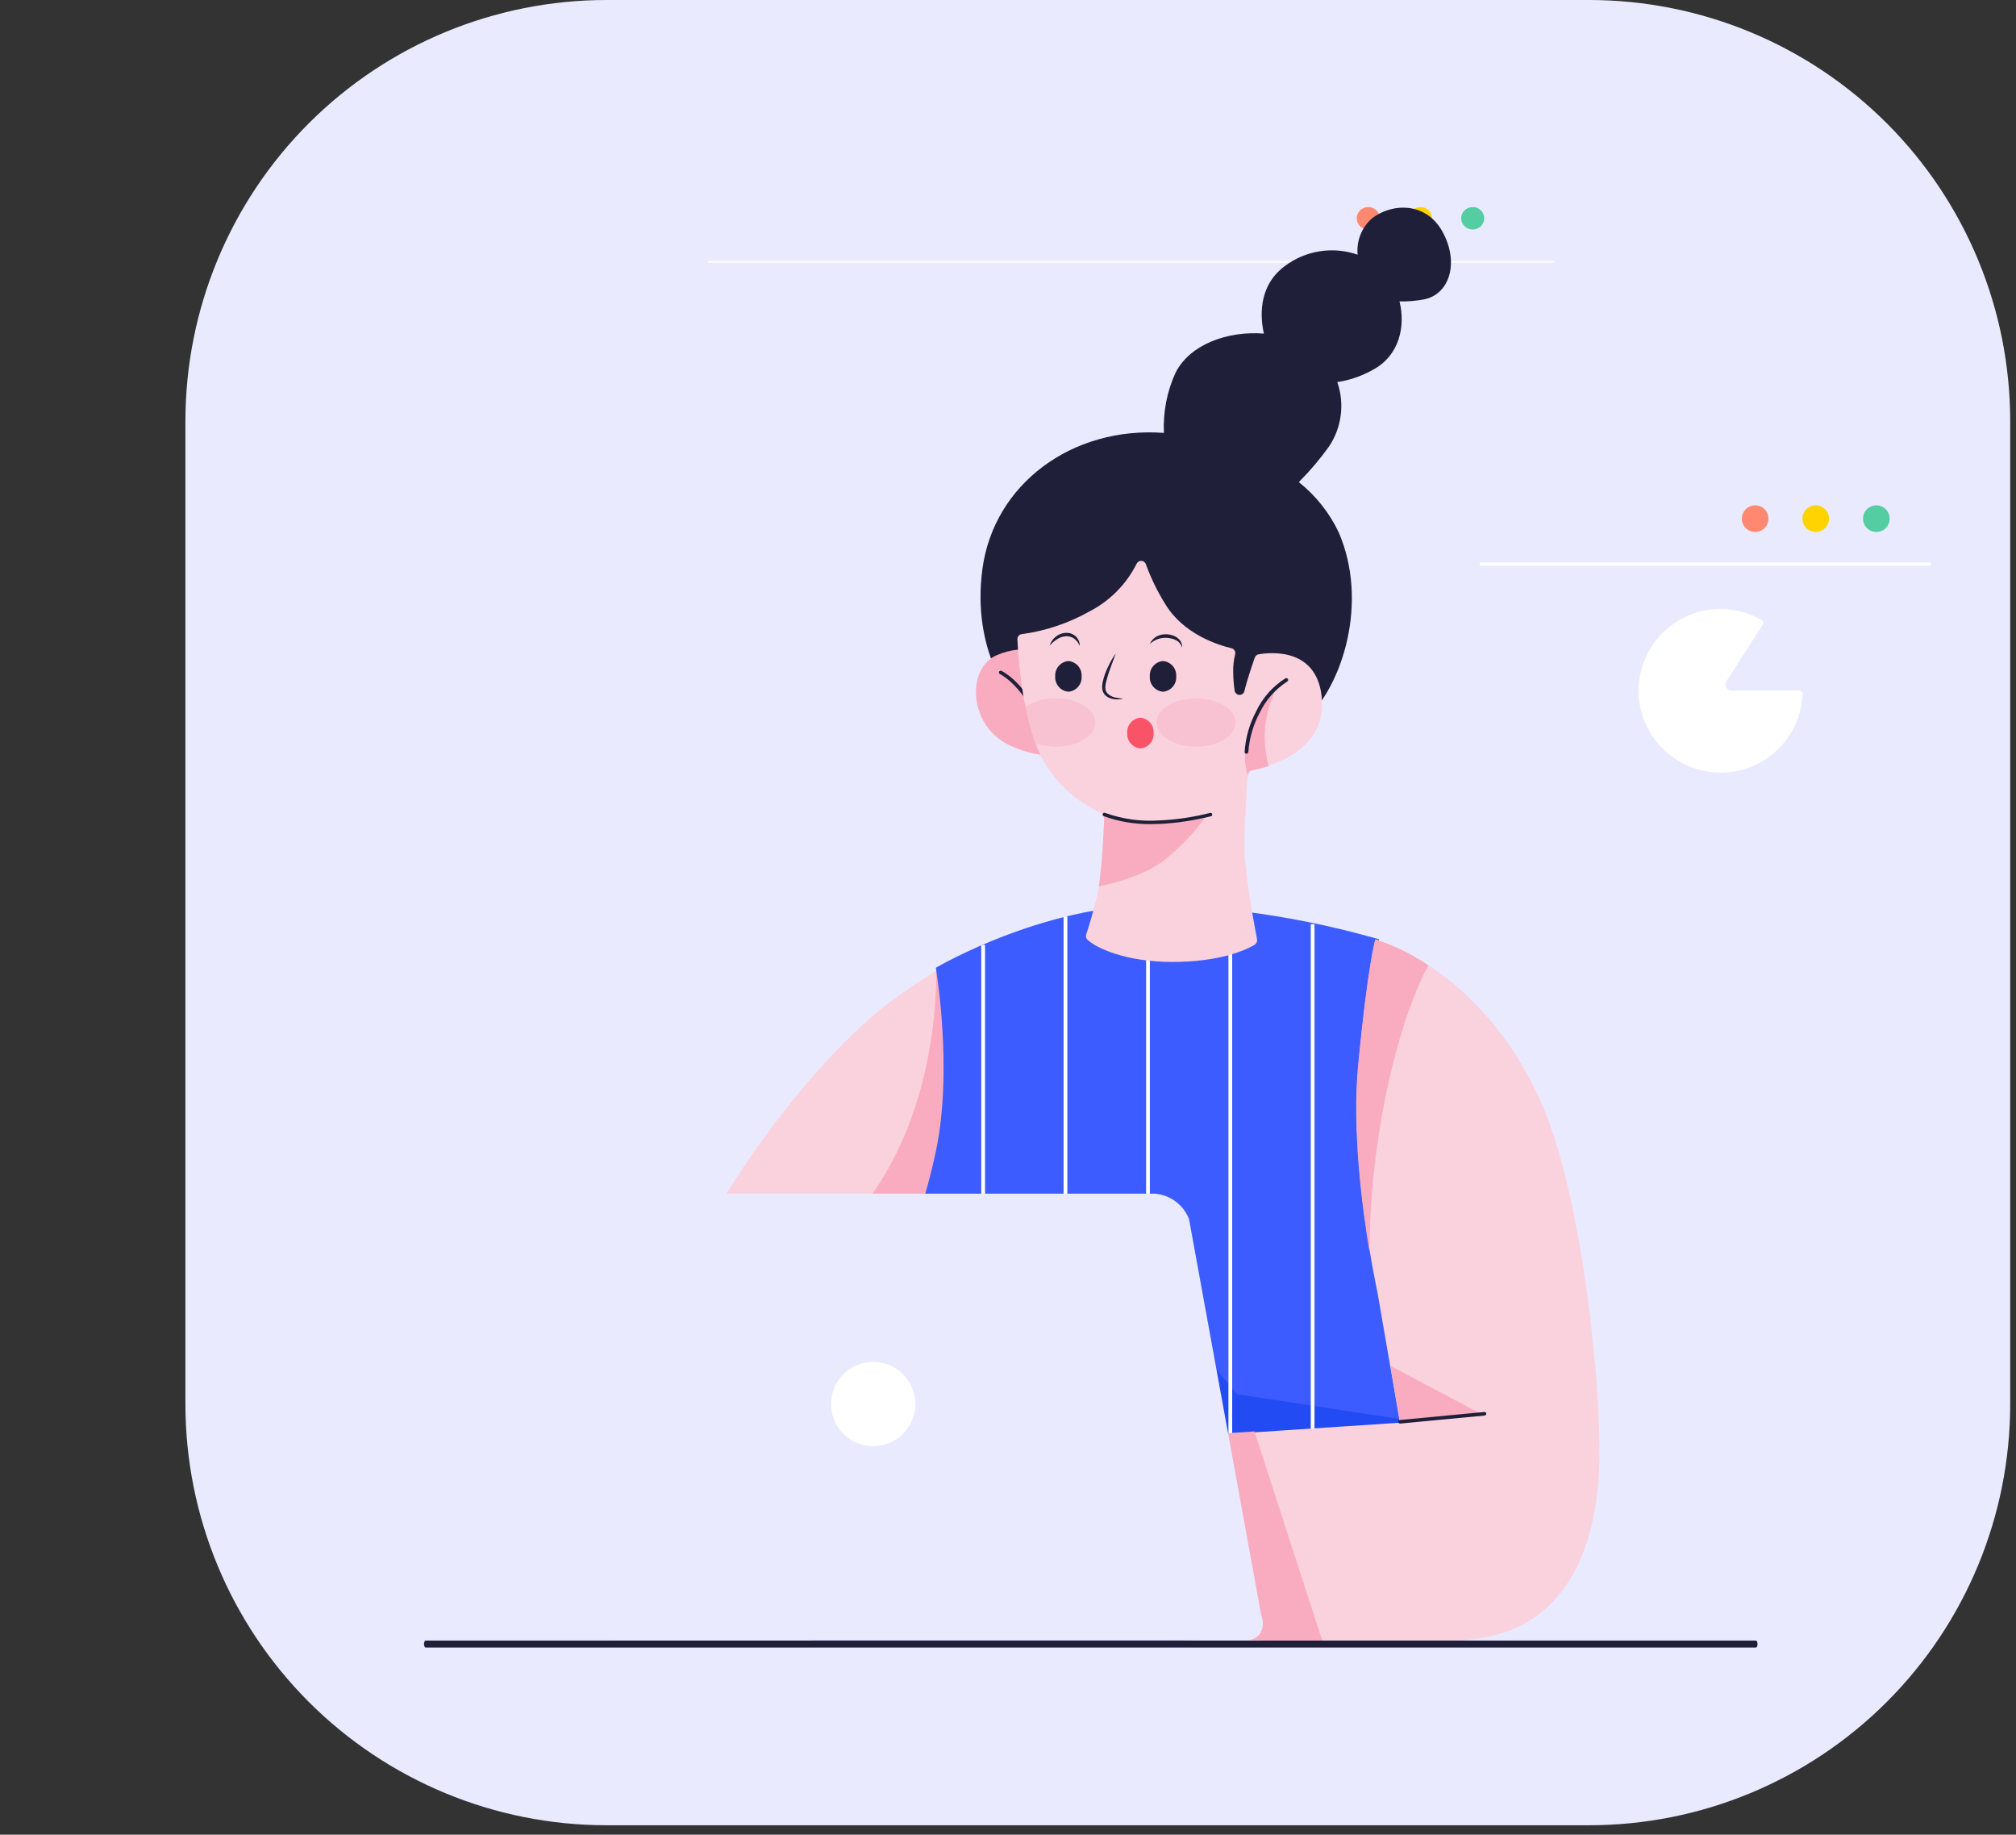
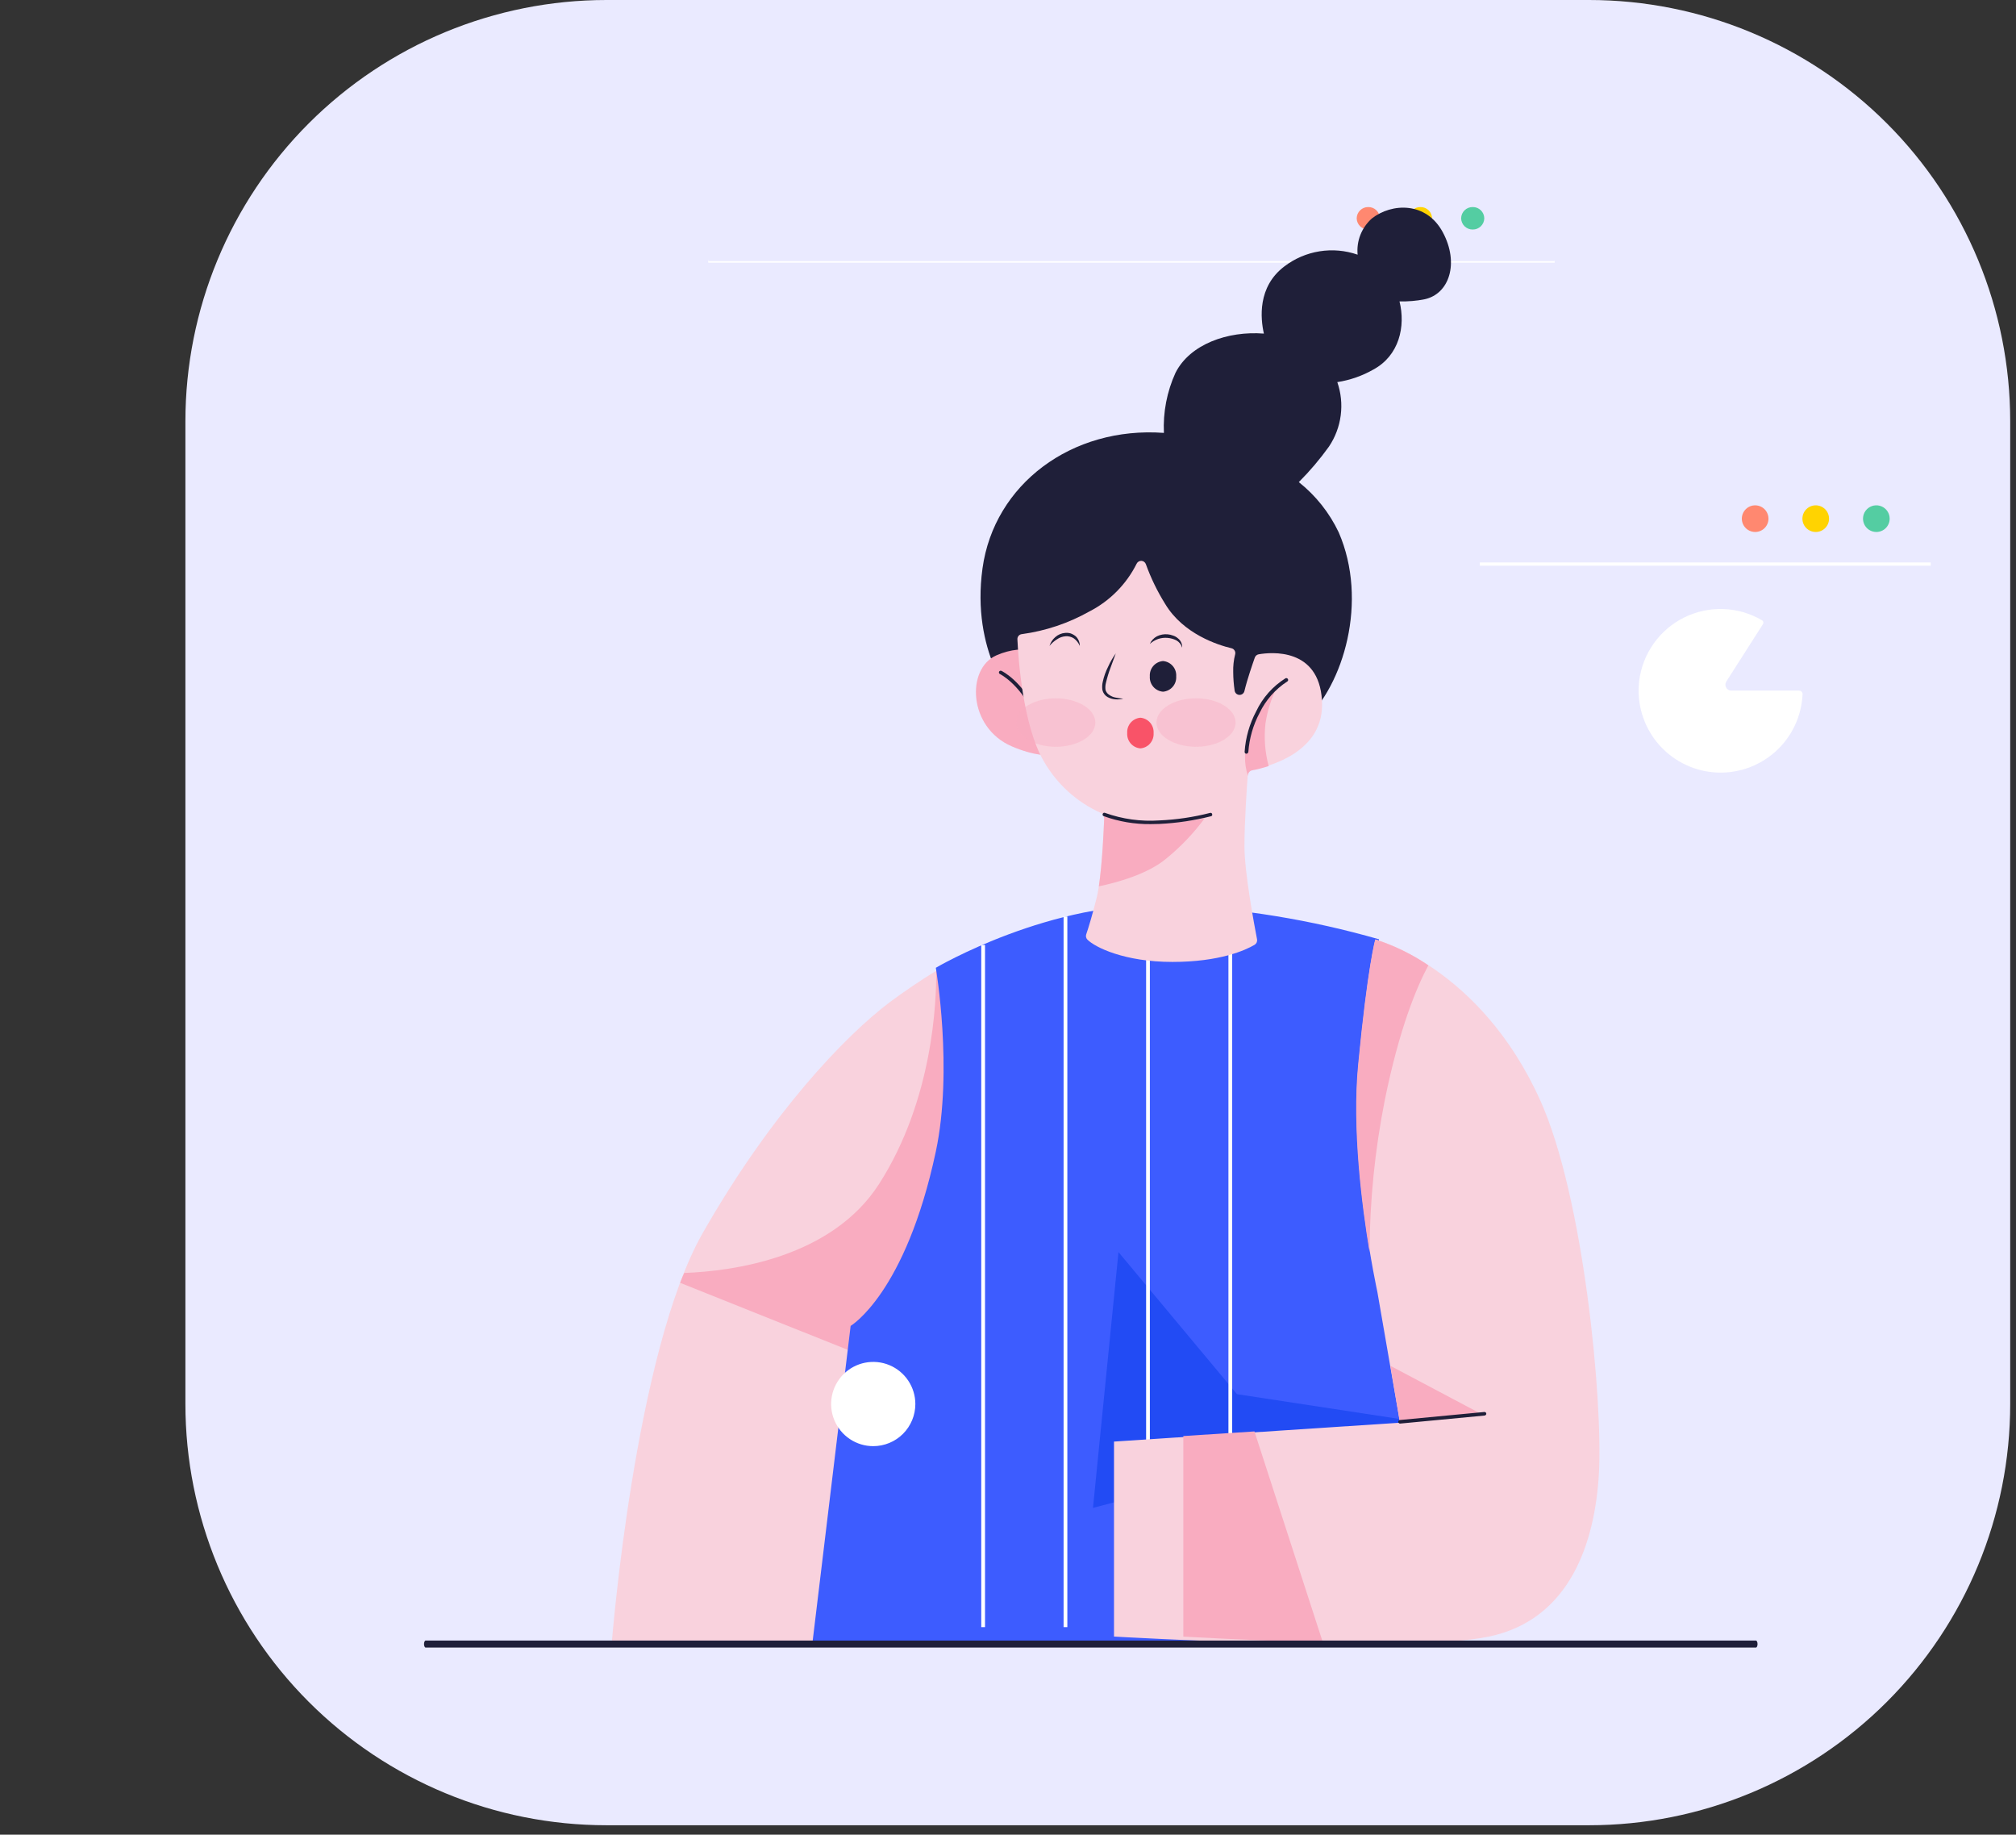
<svg xmlns="http://www.w3.org/2000/svg" width="122" height="111" viewBox="0 0 122 111" fill="none">
  <rect x="0" y="0" width="122" height="111" fill="#333333" stroke="none" />
  <path d="M96.165 0C102.924 0 109.406 2.685 114.185 7.464C118.964 12.243 121.649 18.725 121.649 25.484V84.946C121.649 91.704 118.964 98.186 114.185 102.965C109.406 107.745 102.924 110.43 96.165 110.43H36.703C29.945 110.43 23.463 107.745 18.684 102.965C13.905 98.186 11.22 91.704 11.22 84.946V25.484C11.22 18.725 13.905 12.243 18.684 7.464C23.463 2.685 29.945 0 36.703 0L96.165 0Z" fill="#EAEAFF" />
  <path d="M89.489 43.62H88.227C88.198 43.621 88.169 43.616 88.142 43.606C88.114 43.596 88.089 43.58 88.068 43.56C88.047 43.54 88.031 43.516 88.019 43.489C88.008 43.462 88.002 43.433 88.002 43.404C88.002 43.375 88.008 43.346 88.019 43.319C88.031 43.293 88.047 43.268 88.068 43.248C88.089 43.228 88.114 43.212 88.142 43.202C88.169 43.192 88.198 43.187 88.227 43.189H89.51C89.54 43.188 89.57 43.194 89.597 43.207C89.625 43.22 89.648 43.239 89.667 43.263C89.683 43.282 89.693 43.306 89.698 43.33C89.702 43.355 89.701 43.38 89.694 43.404C89.696 43.431 89.693 43.458 89.684 43.484C89.676 43.509 89.662 43.533 89.644 43.553C89.624 43.574 89.6 43.591 89.573 43.602C89.547 43.614 89.518 43.62 89.489 43.62ZM86.944 43.62H85.661C85.632 43.621 85.603 43.616 85.575 43.606C85.548 43.596 85.523 43.58 85.502 43.56C85.481 43.54 85.464 43.516 85.453 43.489C85.442 43.462 85.436 43.433 85.436 43.404C85.436 43.375 85.442 43.346 85.453 43.319C85.464 43.293 85.481 43.268 85.502 43.248C85.523 43.228 85.548 43.212 85.575 43.202C85.603 43.192 85.632 43.187 85.661 43.189H86.945C86.974 43.187 87.003 43.192 87.031 43.202C87.058 43.212 87.083 43.228 87.104 43.248C87.125 43.268 87.142 43.293 87.153 43.319C87.165 43.346 87.171 43.375 87.171 43.404C87.171 43.433 87.165 43.462 87.153 43.489C87.142 43.516 87.125 43.54 87.104 43.56C87.083 43.58 87.058 43.596 87.031 43.606C87.003 43.616 86.974 43.621 86.945 43.62H86.944ZM84.366 43.62H83.083C83.028 43.617 82.975 43.593 82.937 43.553C82.898 43.513 82.877 43.46 82.877 43.404C82.877 43.349 82.898 43.295 82.937 43.255C82.975 43.215 83.028 43.191 83.083 43.189H84.366C84.422 43.191 84.474 43.215 84.513 43.255C84.551 43.295 84.573 43.349 84.573 43.404C84.573 43.46 84.551 43.513 84.513 43.553C84.474 43.593 84.422 43.617 84.366 43.62ZM81.789 43.62H80.505C80.45 43.617 80.398 43.593 80.359 43.553C80.321 43.513 80.299 43.46 80.299 43.404C80.299 43.349 80.321 43.295 80.359 43.255C80.398 43.215 80.45 43.191 80.505 43.189H81.789C81.845 43.191 81.897 43.215 81.935 43.255C81.974 43.295 81.995 43.349 81.995 43.404C81.995 43.46 81.974 43.513 81.935 43.553C81.897 43.593 81.845 43.617 81.789 43.62ZM79.211 43.62H77.929C77.9 43.621 77.871 43.616 77.843 43.606C77.816 43.596 77.791 43.58 77.77 43.56C77.749 43.54 77.732 43.516 77.721 43.489C77.709 43.462 77.703 43.433 77.703 43.404C77.703 43.375 77.709 43.346 77.721 43.319C77.732 43.293 77.749 43.268 77.77 43.248C77.791 43.228 77.816 43.212 77.843 43.202C77.871 43.192 77.9 43.187 77.929 43.189H79.212C79.241 43.187 79.27 43.192 79.297 43.202C79.325 43.212 79.35 43.228 79.371 43.248C79.392 43.268 79.408 43.293 79.42 43.319C79.431 43.346 79.437 43.375 79.437 43.404C79.437 43.433 79.431 43.462 79.42 43.489C79.408 43.516 79.392 43.54 79.371 43.56C79.35 43.58 79.325 43.596 79.297 43.606C79.27 43.616 79.241 43.621 79.212 43.62H79.211ZM76.645 43.62H75.362C75.306 43.617 75.254 43.593 75.215 43.553C75.177 43.513 75.155 43.46 75.155 43.404C75.155 43.349 75.177 43.295 75.215 43.255C75.254 43.215 75.306 43.191 75.362 43.189H76.645C76.701 43.191 76.753 43.215 76.791 43.255C76.83 43.295 76.851 43.349 76.851 43.404C76.851 43.46 76.83 43.513 76.791 43.553C76.753 43.593 76.701 43.617 76.645 43.62H76.645ZM74.067 43.62H72.784C72.729 43.617 72.676 43.593 72.638 43.553C72.6 43.513 72.578 43.46 72.578 43.404C72.578 43.349 72.6 43.295 72.638 43.255C72.676 43.215 72.729 43.191 72.784 43.189H74.067C74.123 43.191 74.175 43.215 74.214 43.255C74.252 43.295 74.274 43.349 74.274 43.404C74.274 43.46 74.252 43.513 74.214 43.553C74.175 43.593 74.123 43.617 74.067 43.62H74.067ZM71.489 43.62H70.207C70.178 43.621 70.149 43.616 70.122 43.606C70.094 43.596 70.07 43.58 70.048 43.56C70.027 43.54 70.011 43.516 69.999 43.489C69.988 43.462 69.982 43.433 69.982 43.404C69.982 43.375 69.988 43.346 69.999 43.319C70.011 43.293 70.027 43.268 70.048 43.248C70.07 43.228 70.094 43.212 70.122 43.202C70.149 43.192 70.178 43.187 70.207 43.189H71.49C71.519 43.187 71.548 43.192 71.576 43.202C71.603 43.212 71.628 43.228 71.649 43.248C71.67 43.268 71.687 43.293 71.698 43.319C71.71 43.346 71.716 43.375 71.716 43.404C71.716 43.433 71.71 43.462 71.698 43.489C71.687 43.516 71.67 43.54 71.649 43.56C71.628 43.58 71.603 43.596 71.576 43.606C71.548 43.616 71.519 43.621 71.49 43.62H71.489ZM68.912 43.62H67.63C67.601 43.621 67.572 43.616 67.544 43.606C67.517 43.596 67.492 43.58 67.471 43.56C67.45 43.54 67.433 43.516 67.422 43.489C67.41 43.462 67.404 43.433 67.404 43.404C67.404 43.375 67.41 43.346 67.422 43.319C67.433 43.293 67.45 43.268 67.471 43.248C67.492 43.228 67.517 43.212 67.544 43.202C67.572 43.192 67.601 43.187 67.63 43.189H68.913C68.969 43.191 69.021 43.215 69.059 43.255C69.098 43.295 69.119 43.349 69.119 43.404C69.119 43.46 69.098 43.513 69.059 43.553C69.021 43.593 68.969 43.617 68.913 43.62H68.912ZM66.345 43.62H65.063C65.034 43.621 65.005 43.616 64.977 43.606C64.95 43.596 64.925 43.58 64.904 43.56C64.883 43.54 64.866 43.516 64.855 43.489C64.843 43.462 64.838 43.433 64.838 43.404C64.838 43.375 64.843 43.346 64.855 43.319C64.866 43.293 64.883 43.268 64.904 43.248C64.925 43.228 64.95 43.212 64.977 43.202C65.005 43.192 65.034 43.187 65.063 43.189H66.346C66.375 43.187 66.404 43.192 66.431 43.202C66.459 43.212 66.484 43.228 66.505 43.248C66.526 43.268 66.542 43.293 66.554 43.319C66.565 43.346 66.571 43.375 66.571 43.404C66.571 43.433 66.565 43.462 66.554 43.489C66.542 43.516 66.526 43.54 66.505 43.56C66.484 43.58 66.459 43.596 66.431 43.606C66.404 43.616 66.375 43.621 66.346 43.62H66.345ZM63.768 43.62H62.485C62.43 43.617 62.377 43.593 62.339 43.553C62.3 43.513 62.279 43.46 62.279 43.404C62.279 43.349 62.3 43.295 62.339 43.255C62.377 43.215 62.43 43.191 62.485 43.189H63.769C63.824 43.191 63.877 43.215 63.915 43.255C63.953 43.295 63.975 43.349 63.975 43.404C63.975 43.46 63.953 43.513 63.915 43.553C63.877 43.593 63.824 43.617 63.769 43.62H63.768ZM61.19 43.62H59.908C59.853 43.617 59.8 43.593 59.762 43.553C59.724 43.513 59.702 43.46 59.702 43.404C59.702 43.349 59.724 43.295 59.762 43.255C59.8 43.215 59.853 43.191 59.908 43.189H61.191C61.247 43.191 61.299 43.215 61.338 43.255C61.376 43.295 61.398 43.349 61.398 43.404C61.398 43.46 61.376 43.513 61.338 43.553C61.299 43.593 61.247 43.617 61.191 43.62H61.19ZM58.612 43.62H57.331C57.301 43.621 57.272 43.616 57.245 43.606C57.218 43.596 57.193 43.58 57.172 43.56C57.151 43.54 57.134 43.516 57.123 43.489C57.111 43.462 57.105 43.433 57.105 43.404C57.105 43.375 57.111 43.346 57.123 43.319C57.134 43.293 57.151 43.268 57.172 43.248C57.193 43.228 57.218 43.212 57.245 43.202C57.272 43.192 57.301 43.187 57.331 43.189H58.616C58.645 43.187 58.674 43.192 58.701 43.202C58.729 43.212 58.754 43.228 58.775 43.248C58.796 43.268 58.812 43.293 58.824 43.319C58.835 43.346 58.841 43.375 58.841 43.404C58.841 43.433 58.835 43.462 58.824 43.489C58.812 43.516 58.796 43.54 58.775 43.56C58.754 43.58 58.729 43.596 58.701 43.606C58.674 43.616 58.645 43.621 58.616 43.62H58.612ZM56.046 43.62H54.764C54.709 43.617 54.656 43.593 54.618 43.553C54.579 43.513 54.558 43.46 54.558 43.404C54.558 43.349 54.579 43.295 54.618 43.255C54.656 43.215 54.709 43.191 54.764 43.189H56.047C56.104 43.19 56.158 43.214 56.198 43.254C56.238 43.294 56.261 43.348 56.263 43.404C56.263 43.461 56.24 43.516 56.2 43.556C56.159 43.597 56.105 43.62 56.047 43.62H56.046ZM53.468 43.62H52.187C52.131 43.617 52.079 43.593 52.04 43.553C52.002 43.513 51.98 43.46 51.98 43.404C51.98 43.349 52.002 43.295 52.04 43.255C52.079 43.215 52.131 43.191 52.187 43.189H53.47C53.499 43.187 53.528 43.192 53.555 43.202C53.583 43.212 53.608 43.228 53.629 43.248C53.65 43.268 53.666 43.293 53.678 43.319C53.689 43.346 53.695 43.375 53.695 43.404C53.695 43.433 53.689 43.462 53.678 43.489C53.666 43.516 53.65 43.54 53.629 43.56C53.608 43.58 53.583 43.596 53.555 43.606C53.528 43.616 53.499 43.621 53.47 43.62H53.468ZM50.891 43.62H49.609C49.58 43.621 49.551 43.616 49.524 43.606C49.497 43.596 49.472 43.58 49.451 43.56C49.43 43.54 49.413 43.516 49.401 43.489C49.39 43.462 49.384 43.433 49.384 43.404C49.384 43.375 49.39 43.346 49.401 43.319C49.413 43.293 49.43 43.268 49.451 43.248C49.472 43.228 49.497 43.212 49.524 43.202C49.551 43.192 49.58 43.187 49.609 43.189H50.893C50.948 43.191 51.001 43.215 51.039 43.255C51.077 43.295 51.099 43.349 51.099 43.404C51.099 43.46 51.077 43.513 51.039 43.553C51.001 43.593 50.948 43.617 50.893 43.62H50.891ZM48.258 43.62H47.377C47.323 43.614 47.266 43.612 47.21 43.609C47.154 43.606 47.096 43.604 47.043 43.599H47.032C46.975 43.593 46.922 43.564 46.886 43.52C46.849 43.475 46.832 43.418 46.838 43.361C46.844 43.312 46.866 43.267 46.9 43.232C46.935 43.197 46.98 43.175 47.029 43.168H47.025H47.011H47.039H47.029C47.146 43.178 47.284 43.189 47.411 43.189H48.263C48.319 43.191 48.371 43.215 48.409 43.255C48.448 43.295 48.469 43.349 48.469 43.404C48.469 43.46 48.448 43.513 48.409 43.553C48.371 43.593 48.319 43.617 48.263 43.62H48.258ZM90.715 43.437C90.669 43.438 90.624 43.423 90.587 43.396C90.549 43.369 90.523 43.33 90.51 43.286C90.5 43.259 90.495 43.23 90.496 43.202C90.498 43.173 90.506 43.145 90.519 43.119C90.532 43.094 90.551 43.071 90.573 43.053C90.596 43.036 90.622 43.023 90.65 43.016C91.025 42.908 91.381 42.745 91.707 42.531C91.743 42.51 91.784 42.499 91.826 42.498C91.844 42.496 91.862 42.498 91.878 42.505C91.895 42.511 91.91 42.521 91.922 42.535C91.932 42.554 91.937 42.576 91.937 42.598C91.937 42.62 91.932 42.642 91.922 42.662C91.951 42.709 91.961 42.766 91.949 42.821C91.937 42.876 91.904 42.923 91.857 42.953C91.824 42.975 91.788 42.996 91.753 43.019C91.718 43.042 91.683 43.062 91.652 43.083H91.61C91.345 43.226 91.067 43.342 90.779 43.428C90.76 43.435 90.739 43.437 90.719 43.434L90.715 43.437ZM45.425 43.014C45.4 43.015 45.374 43.012 45.35 43.003C45.172 42.937 44.998 42.858 44.832 42.766H44.79L44.779 42.755L44.768 42.744C44.74 42.717 44.709 42.693 44.676 42.672L44.671 42.669C44.648 42.651 44.628 42.629 44.613 42.603C44.598 42.578 44.588 42.55 44.584 42.52C44.581 42.493 44.583 42.466 44.59 42.439C44.597 42.413 44.61 42.388 44.627 42.367C44.647 42.341 44.673 42.319 44.703 42.305C44.733 42.29 44.766 42.282 44.799 42.282H44.808C44.816 42.282 44.825 42.282 44.826 42.277C44.828 42.273 44.819 42.255 44.727 42.186C44.972 42.351 45.235 42.488 45.511 42.594C45.563 42.617 45.605 42.658 45.627 42.711C45.649 42.763 45.65 42.822 45.629 42.875C45.612 42.915 45.583 42.949 45.547 42.974C45.511 42.998 45.469 43.012 45.425 43.014ZM44.713 42.176C44.641 42.127 44.568 42.075 44.497 42.022C44.603 42.095 44.667 42.141 44.713 42.175L44.713 42.176ZM92.756 42.119C92.705 42.117 92.655 42.098 92.616 42.065C92.595 42.048 92.577 42.027 92.564 42.004C92.552 41.98 92.544 41.954 92.541 41.927C92.539 41.898 92.542 41.868 92.551 41.839C92.561 41.811 92.575 41.785 92.595 41.763C92.854 41.471 93.072 41.144 93.242 40.792C93.26 40.756 93.288 40.726 93.322 40.705C93.356 40.684 93.396 40.673 93.436 40.673C93.452 40.674 93.469 40.676 93.485 40.679C93.501 40.682 93.517 40.684 93.533 40.684C93.559 40.697 93.582 40.715 93.6 40.736C93.619 40.758 93.633 40.782 93.643 40.81C93.652 40.837 93.655 40.865 93.653 40.894C93.651 40.922 93.643 40.95 93.63 40.975C93.439 41.36 93.2 41.718 92.919 42.043C92.9 42.068 92.875 42.087 92.847 42.101C92.819 42.114 92.787 42.12 92.756 42.119ZM43.441 40.975C43.407 40.975 43.375 40.967 43.345 40.952C43.315 40.938 43.289 40.916 43.268 40.89C43.267 40.89 43.265 40.89 43.264 40.889C43.263 40.889 43.262 40.888 43.261 40.887C43.26 40.886 43.259 40.885 43.258 40.883C43.258 40.882 43.258 40.881 43.258 40.879L43.247 40.869L43.236 40.859V40.827C43.203 40.76 43.174 40.692 43.151 40.622C43.133 40.568 43.137 40.509 43.16 40.457C43.184 40.405 43.226 40.364 43.278 40.342C43.302 40.333 43.328 40.329 43.354 40.331H43.384C43.391 40.331 43.398 40.33 43.405 40.328C43.265 40.099 43.147 39.857 43.052 39.606C43.374 40.147 43.43 40.275 43.416 40.315C43.416 40.317 43.414 40.32 43.412 40.322C43.41 40.324 43.407 40.326 43.405 40.327C43.468 40.43 43.538 40.533 43.612 40.63C43.63 40.653 43.643 40.678 43.65 40.706C43.657 40.733 43.659 40.762 43.655 40.79C43.646 40.846 43.615 40.898 43.57 40.932C43.533 40.961 43.487 40.976 43.441 40.975ZM93.803 39.94H93.771C93.716 39.929 93.667 39.897 93.635 39.851C93.603 39.804 93.59 39.748 93.598 39.692C93.632 39.464 93.65 39.233 93.652 39.002V38.474C93.652 38.416 93.675 38.362 93.715 38.321C93.756 38.281 93.811 38.258 93.868 38.258C93.892 38.257 93.916 38.262 93.939 38.271C93.961 38.281 93.981 38.294 93.998 38.312C94.06 38.395 94.087 38.5 94.073 38.603V39.175C94.071 39.37 94.053 39.565 94.019 39.757C94.01 39.808 93.984 39.855 93.944 39.888C93.905 39.922 93.855 39.94 93.803 39.94ZM43.106 39.326H43.085C43.031 39.325 42.98 39.305 42.941 39.269C42.901 39.233 42.876 39.184 42.869 39.132C42.86 39.099 42.856 39.066 42.858 39.033V38.086C42.858 38.028 42.881 37.973 42.922 37.933C42.962 37.892 43.017 37.87 43.074 37.87C43.112 37.871 43.15 37.878 43.186 37.891C43.206 37.898 43.227 37.903 43.248 37.904C43.278 37.904 43.291 37.885 43.291 37.837V38.765C43.289 38.877 43.292 38.988 43.302 39.099C43.304 39.127 43.301 39.155 43.292 39.181C43.284 39.208 43.27 39.233 43.252 39.254C43.234 39.275 43.211 39.292 43.186 39.304C43.161 39.317 43.134 39.324 43.106 39.326ZM93.868 37.406C93.811 37.406 93.756 37.383 93.716 37.343C93.675 37.302 93.653 37.247 93.653 37.19V35.907C93.651 35.878 93.656 35.849 93.666 35.822C93.676 35.794 93.692 35.769 93.712 35.748C93.732 35.727 93.757 35.711 93.783 35.699C93.81 35.688 93.839 35.682 93.868 35.682C93.897 35.682 93.926 35.688 93.953 35.699C93.98 35.711 94.004 35.727 94.024 35.748C94.044 35.769 94.06 35.794 94.07 35.822C94.08 35.849 94.085 35.878 94.084 35.907V37.19C94.084 37.247 94.061 37.302 94.021 37.343C93.98 37.383 93.925 37.406 93.868 37.406ZM43.074 37.007C43.017 37.007 42.962 36.984 42.922 36.944C42.881 36.903 42.858 36.849 42.858 36.791V35.507C42.861 35.452 42.885 35.399 42.925 35.361C42.965 35.323 43.018 35.301 43.074 35.301C43.13 35.301 43.183 35.323 43.223 35.361C43.263 35.399 43.287 35.452 43.289 35.507V36.791C43.29 36.819 43.284 36.847 43.273 36.873C43.263 36.9 43.247 36.923 43.227 36.943C43.207 36.964 43.183 36.98 43.157 36.99C43.131 37.001 43.102 37.007 43.074 37.007ZM93.868 34.828C93.811 34.828 93.756 34.805 93.716 34.764C93.675 34.724 93.653 34.669 93.653 34.612V33.33C93.651 33.301 93.656 33.272 93.666 33.244C93.676 33.217 93.692 33.192 93.712 33.171C93.732 33.15 93.757 33.133 93.783 33.122C93.81 33.11 93.839 33.105 93.868 33.105C93.897 33.105 93.926 33.11 93.953 33.122C93.98 33.133 94.004 33.15 94.024 33.171C94.044 33.192 94.06 33.217 94.07 33.244C94.08 33.272 94.085 33.301 94.084 33.33V34.613C94.083 34.67 94.061 34.724 94.02 34.765C93.98 34.805 93.925 34.828 93.868 34.828ZM43.074 34.43C43.017 34.43 42.962 34.407 42.922 34.366C42.881 34.326 42.858 34.271 42.858 34.214V32.931C42.857 32.901 42.862 32.872 42.872 32.845C42.882 32.818 42.898 32.793 42.918 32.772C42.938 32.751 42.962 32.734 42.989 32.723C43.016 32.711 43.045 32.705 43.074 32.705C43.103 32.705 43.132 32.711 43.159 32.723C43.185 32.734 43.21 32.751 43.23 32.772C43.25 32.793 43.266 32.818 43.276 32.845C43.286 32.872 43.291 32.901 43.289 32.931V34.214C43.289 34.271 43.267 34.326 43.227 34.366C43.186 34.407 43.131 34.43 43.074 34.43ZM93.868 32.251C93.811 32.251 93.756 32.229 93.716 32.188C93.675 32.148 93.653 32.093 93.653 32.036V30.75C93.651 30.721 93.656 30.692 93.666 30.665C93.676 30.638 93.692 30.613 93.712 30.592C93.732 30.571 93.757 30.554 93.783 30.542C93.81 30.531 93.839 30.525 93.868 30.525C93.897 30.525 93.926 30.531 93.953 30.542C93.98 30.554 94.004 30.571 94.024 30.592C94.044 30.613 94.06 30.638 94.07 30.665C94.08 30.692 94.085 30.721 94.084 30.75V32.034C94.084 32.062 94.079 32.091 94.068 32.117C94.057 32.143 94.041 32.167 94.021 32.188C94.001 32.208 93.977 32.224 93.951 32.235C93.925 32.246 93.897 32.251 93.868 32.251ZM43.074 31.863C43.017 31.863 42.962 31.84 42.922 31.8C42.881 31.759 42.858 31.705 42.858 31.647V30.364C42.858 30.336 42.864 30.308 42.875 30.281C42.886 30.255 42.902 30.231 42.922 30.211C42.942 30.191 42.965 30.175 42.992 30.165C43.018 30.154 43.046 30.148 43.074 30.148C43.13 30.147 43.184 30.168 43.224 30.206C43.264 30.245 43.288 30.297 43.29 30.353V31.647C43.29 31.675 43.284 31.703 43.274 31.729C43.263 31.756 43.247 31.779 43.227 31.799C43.207 31.82 43.183 31.835 43.157 31.846C43.131 31.857 43.102 31.863 43.074 31.863ZM93.868 29.674C93.84 29.674 93.812 29.668 93.786 29.657C93.76 29.646 93.736 29.631 93.716 29.61C93.696 29.59 93.68 29.567 93.669 29.541C93.658 29.514 93.653 29.486 93.653 29.458V28.175C93.651 28.146 93.656 28.117 93.666 28.089C93.676 28.062 93.692 28.037 93.712 28.016C93.732 27.995 93.757 27.978 93.783 27.967C93.81 27.955 93.839 27.95 93.868 27.95C93.897 27.95 93.926 27.955 93.953 27.967C93.98 27.978 94.004 27.995 94.024 28.016C94.044 28.037 94.06 28.062 94.07 28.089C94.08 28.117 94.085 28.146 94.084 28.175V29.458C94.084 29.515 94.061 29.57 94.021 29.61C93.98 29.651 93.925 29.674 93.868 29.674ZM43.074 29.285C43.017 29.285 42.962 29.263 42.922 29.222C42.881 29.182 42.858 29.127 42.858 29.07V27.787C42.861 27.731 42.885 27.679 42.925 27.64C42.965 27.602 43.018 27.581 43.074 27.581C43.13 27.581 43.183 27.602 43.223 27.64C43.263 27.679 43.287 27.731 43.289 27.787V29.07C43.289 29.127 43.267 29.182 43.226 29.222C43.186 29.262 43.131 29.285 43.074 29.285ZM93.868 27.107C93.811 27.107 93.756 27.084 93.716 27.044C93.675 27.003 93.653 26.948 93.653 26.891V25.608C93.651 25.579 93.656 25.55 93.666 25.523C93.676 25.495 93.692 25.471 93.712 25.45C93.732 25.428 93.757 25.412 93.783 25.4C93.81 25.389 93.839 25.383 93.868 25.383C93.897 25.383 93.926 25.389 93.953 25.4C93.98 25.412 94.004 25.428 94.024 25.45C94.044 25.471 94.06 25.495 94.07 25.523C94.08 25.55 94.085 25.579 94.084 25.608V26.892C94.084 26.949 94.061 27.003 94.02 27.044C93.98 27.084 93.925 27.107 93.868 27.107ZM43.074 26.708C43.046 26.708 43.018 26.703 42.992 26.692C42.965 26.681 42.942 26.665 42.922 26.645C42.902 26.625 42.886 26.601 42.875 26.575C42.864 26.549 42.858 26.521 42.858 26.492V25.209C42.857 25.18 42.862 25.151 42.872 25.124C42.882 25.097 42.898 25.072 42.918 25.051C42.938 25.03 42.962 25.013 42.989 25.001C43.016 24.99 43.045 24.984 43.074 24.984C43.103 24.984 43.132 24.99 43.159 25.001C43.185 25.013 43.21 25.03 43.23 25.051C43.25 25.072 43.266 25.097 43.276 25.124C43.286 25.151 43.291 25.18 43.289 25.209V26.492C43.289 26.55 43.267 26.605 43.227 26.645C43.186 26.685 43.131 26.708 43.074 26.708ZM93.868 24.53C93.811 24.53 93.756 24.507 93.716 24.467C93.675 24.426 93.653 24.371 93.653 24.314V23.031C93.651 23.002 93.656 22.973 93.666 22.945C93.676 22.918 93.692 22.893 93.712 22.872C93.732 22.851 93.757 22.834 93.783 22.823C93.81 22.811 93.839 22.806 93.868 22.806C93.897 22.806 93.926 22.811 93.953 22.823C93.98 22.834 94.004 22.851 94.024 22.872C94.044 22.893 94.06 22.918 94.07 22.945C94.08 22.973 94.085 23.002 94.084 23.031V24.314C94.084 24.371 94.061 24.426 94.021 24.466C93.98 24.507 93.925 24.53 93.868 24.53ZM43.074 24.131C43.017 24.131 42.962 24.108 42.922 24.067C42.881 24.027 42.858 23.972 42.858 23.915V22.632C42.857 22.603 42.862 22.573 42.872 22.546C42.882 22.519 42.898 22.494 42.918 22.473C42.938 22.452 42.962 22.435 42.989 22.424C43.016 22.412 43.045 22.406 43.074 22.406C43.103 22.406 43.132 22.412 43.159 22.424C43.185 22.435 43.21 22.452 43.23 22.473C43.25 22.494 43.266 22.519 43.276 22.546C43.286 22.573 43.291 22.603 43.289 22.632V23.915C43.289 23.972 43.267 24.027 43.227 24.067C43.186 24.108 43.131 24.131 43.074 24.131ZM93.868 21.953C93.811 21.953 93.756 21.93 93.716 21.889C93.675 21.849 93.653 21.794 93.653 21.737V20.453C93.651 20.424 93.656 20.395 93.666 20.368C93.676 20.34 93.692 20.316 93.712 20.295C93.732 20.273 93.757 20.257 93.783 20.245C93.81 20.234 93.839 20.228 93.868 20.228C93.897 20.228 93.926 20.234 93.953 20.245C93.98 20.257 94.004 20.273 94.024 20.295C94.044 20.316 94.06 20.34 94.07 20.368C94.08 20.395 94.085 20.424 94.084 20.453V21.736C94.084 21.794 94.061 21.848 94.021 21.889C93.98 21.93 93.925 21.952 93.868 21.953ZM43.074 21.564C43.017 21.564 42.962 21.541 42.922 21.501C42.881 21.46 42.858 21.406 42.858 21.349V20.066C42.858 20.008 42.881 19.953 42.922 19.913C42.962 19.872 43.017 19.849 43.074 19.849C43.103 19.848 43.131 19.853 43.158 19.864C43.185 19.874 43.209 19.89 43.229 19.91C43.249 19.931 43.265 19.955 43.276 19.982C43.286 20.008 43.291 20.037 43.29 20.066V21.349C43.29 21.406 43.267 21.46 43.227 21.501C43.186 21.541 43.131 21.564 43.074 21.564ZM93.868 19.375C93.811 19.375 93.756 19.352 93.716 19.312C93.675 19.271 93.653 19.216 93.653 19.159V17.876C93.651 17.847 93.656 17.818 93.666 17.791C93.676 17.763 93.692 17.738 93.712 17.717C93.732 17.696 93.757 17.68 93.783 17.668C93.81 17.657 93.839 17.651 93.868 17.651C93.897 17.651 93.926 17.657 93.953 17.668C93.98 17.68 94.004 17.696 94.024 17.717C94.044 17.738 94.06 17.763 94.07 17.791C94.08 17.818 94.085 17.847 94.084 17.876V19.16C94.084 19.217 94.061 19.271 94.02 19.312C93.98 19.352 93.925 19.375 93.868 19.375ZM43.074 18.985C43.017 18.985 42.963 18.963 42.923 18.923C42.882 18.884 42.859 18.83 42.858 18.773V17.488C42.861 17.432 42.885 17.38 42.925 17.341C42.965 17.303 43.018 17.282 43.074 17.282C43.13 17.282 43.183 17.303 43.223 17.341C43.263 17.38 43.287 17.432 43.289 17.488V18.773C43.289 18.83 43.266 18.884 43.225 18.923C43.185 18.963 43.131 18.985 43.074 18.985ZM93.868 16.809C93.811 16.809 93.756 16.786 93.716 16.745C93.675 16.705 93.653 16.65 93.653 16.593V15.309C93.651 15.28 93.656 15.251 93.666 15.224C93.676 15.197 93.692 15.172 93.712 15.151C93.732 15.13 93.757 15.113 93.783 15.101C93.81 15.09 93.839 15.084 93.868 15.084C93.897 15.084 93.926 15.09 93.953 15.101C93.98 15.113 94.004 15.13 94.024 15.151C94.044 15.172 94.06 15.197 94.07 15.224C94.08 15.251 94.085 15.28 94.084 15.309V16.593C94.084 16.65 94.061 16.704 94.021 16.745C93.98 16.786 93.925 16.808 93.868 16.809ZM43.085 16.312C43.028 16.312 42.973 16.29 42.932 16.249C42.892 16.209 42.869 16.154 42.869 16.097V14.899C42.876 14.847 42.901 14.798 42.941 14.762C42.98 14.726 43.031 14.706 43.085 14.705C43.085 14.705 43.096 14.705 43.117 14.608C43.172 14.614 43.223 14.64 43.26 14.683C43.296 14.725 43.314 14.78 43.311 14.835C43.302 14.932 43.299 15.029 43.301 15.126V16.097C43.3 16.154 43.277 16.209 43.237 16.249C43.197 16.289 43.142 16.312 43.085 16.312ZM93.716 14.306C93.669 14.307 93.623 14.291 93.585 14.261C93.548 14.232 93.522 14.191 93.512 14.144C93.407 13.769 93.251 13.409 93.048 13.077C93.022 13.027 93.015 12.97 93.029 12.917C93.043 12.863 93.076 12.816 93.123 12.786C93.154 12.764 93.192 12.752 93.231 12.753C93.299 12.753 93.376 12.777 93.479 12.947V12.969C93.619 13.21 93.738 13.462 93.835 13.723C93.845 13.734 93.845 13.734 93.845 13.745V13.8C93.87 13.862 93.891 13.926 93.908 13.991L93.921 14.037C93.929 14.062 93.931 14.089 93.928 14.116C93.925 14.143 93.917 14.168 93.904 14.192C93.889 14.217 93.87 14.239 93.847 14.257C93.825 14.275 93.798 14.288 93.77 14.295C93.754 14.304 93.735 14.308 93.716 14.306ZM43.506 13.713C43.48 13.715 43.454 13.711 43.43 13.703C43.377 13.68 43.334 13.639 43.309 13.587C43.296 13.561 43.289 13.533 43.287 13.505C43.286 13.476 43.29 13.448 43.301 13.421L43.319 13.372C43.345 13.297 43.376 13.224 43.411 13.153V13.034C43.513 12.856 43.625 12.683 43.745 12.516C43.766 12.49 43.792 12.469 43.822 12.454C43.852 12.439 43.884 12.431 43.918 12.431H43.941C43.983 12.431 44.049 12.409 44.22 12.247C44.264 12.282 44.294 12.333 44.302 12.389C44.31 12.445 44.295 12.503 44.262 12.549C44.03 12.862 43.844 13.207 43.71 13.573C43.694 13.614 43.666 13.649 43.629 13.674C43.593 13.699 43.55 13.713 43.506 13.713ZM92.467 12.225C92.439 12.227 92.411 12.223 92.385 12.214C92.359 12.205 92.336 12.19 92.316 12.171C92.035 11.902 91.715 11.676 91.367 11.502C91.341 11.49 91.318 11.472 91.299 11.451C91.281 11.429 91.266 11.404 91.257 11.377C91.248 11.35 91.245 11.322 91.247 11.293C91.249 11.265 91.257 11.237 91.269 11.212C91.288 11.177 91.317 11.147 91.35 11.126C91.385 11.105 91.424 11.094 91.463 11.093C91.496 11.093 91.531 11.106 92.013 11.416L92.046 11.432L92.078 11.448H92.132L92.143 11.459L92.153 11.47L92.164 11.48L92.175 11.491L92.186 11.502C92.337 11.611 92.481 11.73 92.617 11.858C92.636 11.875 92.652 11.896 92.663 11.92C92.675 11.944 92.681 11.969 92.683 11.996C92.686 12.055 92.667 12.114 92.627 12.16C92.584 12.201 92.527 12.225 92.467 12.225ZM44.778 11.988C44.745 11.988 44.712 11.98 44.682 11.965C44.652 11.95 44.626 11.929 44.605 11.903C44.587 11.881 44.573 11.856 44.565 11.829C44.557 11.801 44.554 11.773 44.557 11.744C44.56 11.716 44.569 11.688 44.583 11.664C44.597 11.639 44.615 11.617 44.638 11.599C44.974 11.331 45.347 11.113 45.747 10.953C45.771 10.943 45.798 10.939 45.824 10.941C45.868 10.941 45.912 10.954 45.949 10.979C45.985 11.004 46.013 11.04 46.029 11.082C46.049 11.135 46.048 11.194 46.026 11.246C46.015 11.272 46 11.296 45.98 11.316C45.96 11.335 45.936 11.351 45.91 11.362C45.55 11.509 45.213 11.705 44.907 11.945C44.871 11.975 44.825 11.99 44.778 11.988ZM90.298 11.125H90.256C89.996 11.073 89.733 11.047 89.468 11.049H88.185C88.129 11.047 88.077 11.023 88.039 10.983C88 10.943 87.979 10.889 87.979 10.834C87.979 10.778 88 10.725 88.039 10.685C88.077 10.645 88.129 10.621 88.185 10.618H89.468C89.479 10.618 89.479 10.618 89.598 10.629H89.673C89.898 10.637 90.122 10.662 90.343 10.703C90.371 10.708 90.397 10.718 90.421 10.733C90.445 10.748 90.465 10.768 90.481 10.791C90.497 10.814 90.508 10.84 90.514 10.868C90.52 10.895 90.521 10.924 90.516 10.951C90.503 11 90.475 11.043 90.436 11.075C90.397 11.106 90.348 11.124 90.298 11.125ZM47.291 11.06H47.269C47.216 11.059 47.165 11.039 47.125 11.004C47.086 10.968 47.06 10.919 47.053 10.866C47.048 10.809 47.065 10.752 47.101 10.707C47.138 10.663 47.19 10.635 47.248 10.629C47.264 10.628 47.28 10.627 47.296 10.623C47.312 10.62 47.328 10.619 47.344 10.618H48.272C48.351 10.627 48.426 10.654 48.492 10.698C48.578 10.745 48.667 10.787 48.757 10.823C48.757 10.852 48.752 10.88 48.741 10.906C48.73 10.932 48.714 10.956 48.694 10.976C48.653 11.016 48.599 11.039 48.541 11.039H47.734C47.579 11.039 47.424 11.05 47.291 11.06ZM86.901 11.049H85.618C85.588 11.051 85.559 11.046 85.532 11.036C85.505 11.025 85.48 11.01 85.459 10.99C85.438 10.97 85.421 10.945 85.41 10.919C85.398 10.892 85.392 10.863 85.392 10.834C85.392 10.805 85.398 10.776 85.41 10.749C85.421 10.722 85.438 10.698 85.459 10.678C85.48 10.658 85.505 10.642 85.532 10.632C85.559 10.622 85.588 10.617 85.618 10.618H86.903C86.958 10.621 87.011 10.645 87.049 10.685C87.088 10.725 87.109 10.778 87.109 10.834C87.109 10.889 87.088 10.943 87.049 10.983C87.011 11.023 86.958 11.047 86.903 11.049H86.901ZM84.323 11.049H83.04C82.984 11.047 82.932 11.023 82.894 10.983C82.855 10.943 82.834 10.889 82.834 10.834C82.834 10.778 82.855 10.725 82.894 10.685C82.932 10.645 82.984 10.621 83.04 10.618H84.323C84.352 10.617 84.381 10.622 84.408 10.632C84.436 10.642 84.461 10.658 84.482 10.678C84.503 10.698 84.519 10.722 84.531 10.749C84.542 10.776 84.548 10.805 84.548 10.834C84.548 10.863 84.542 10.892 84.531 10.919C84.519 10.945 84.503 10.97 84.482 10.99C84.461 11.01 84.436 11.025 84.408 11.036C84.381 11.046 84.352 11.051 84.323 11.049ZM81.746 11.049H80.463C80.433 11.051 80.404 11.046 80.377 11.036C80.35 11.025 80.325 11.01 80.304 10.99C80.283 10.97 80.266 10.945 80.255 10.919C80.243 10.892 80.237 10.863 80.237 10.834C80.237 10.805 80.243 10.776 80.255 10.749C80.266 10.722 80.283 10.698 80.304 10.678C80.325 10.658 80.35 10.642 80.377 10.632C80.404 10.622 80.433 10.617 80.463 10.618H81.746C81.801 10.621 81.854 10.645 81.892 10.685C81.93 10.725 81.952 10.778 81.952 10.834C81.952 10.889 81.93 10.943 81.892 10.983C81.854 11.023 81.801 11.047 81.746 11.049ZM79.168 11.049H77.885C77.856 11.051 77.827 11.046 77.8 11.036C77.773 11.025 77.748 11.01 77.727 10.99C77.706 10.97 77.689 10.945 77.677 10.919C77.666 10.892 77.66 10.863 77.66 10.834C77.66 10.805 77.666 10.776 77.677 10.749C77.689 10.722 77.706 10.698 77.727 10.678C77.748 10.658 77.773 10.642 77.8 10.632C77.827 10.622 77.856 10.617 77.885 10.618H79.168C79.198 10.617 79.227 10.622 79.254 10.632C79.281 10.642 79.306 10.658 79.327 10.678C79.348 10.698 79.365 10.722 79.376 10.749C79.388 10.776 79.394 10.805 79.394 10.834C79.394 10.863 79.388 10.892 79.376 10.919C79.365 10.945 79.348 10.97 79.327 10.99C79.306 11.01 79.281 11.025 79.254 11.036C79.227 11.046 79.198 11.051 79.168 11.049H79.168ZM76.601 11.049H75.319C75.29 11.051 75.26 11.046 75.233 11.036C75.206 11.025 75.181 11.01 75.16 10.99C75.139 10.97 75.122 10.945 75.111 10.919C75.099 10.892 75.093 10.863 75.093 10.834C75.093 10.805 75.099 10.776 75.111 10.749C75.122 10.722 75.139 10.698 75.16 10.678C75.181 10.658 75.206 10.642 75.233 10.632C75.26 10.622 75.29 10.617 75.319 10.618H76.602C76.659 10.62 76.712 10.643 76.752 10.683C76.793 10.723 76.816 10.777 76.818 10.834C76.817 10.891 76.795 10.946 76.754 10.986C76.714 11.027 76.659 11.049 76.602 11.049H76.601ZM74.024 11.049H72.73C72.701 11.051 72.672 11.046 72.645 11.036C72.618 11.025 72.593 11.01 72.572 10.99C72.551 10.97 72.534 10.945 72.522 10.919C72.511 10.892 72.505 10.863 72.505 10.834C72.505 10.805 72.511 10.776 72.522 10.749C72.534 10.722 72.551 10.698 72.572 10.678C72.593 10.658 72.618 10.642 72.645 10.632C72.672 10.622 72.701 10.617 72.73 10.618H74.025C74.08 10.621 74.132 10.645 74.171 10.685C74.209 10.725 74.231 10.778 74.231 10.834C74.231 10.889 74.209 10.943 74.171 10.983C74.132 11.023 74.08 11.047 74.025 11.049H74.024ZM71.446 11.049H70.164C70.135 11.051 70.106 11.046 70.078 11.036C70.051 11.025 70.026 11.01 70.005 10.99C69.984 10.97 69.967 10.945 69.956 10.919C69.944 10.892 69.939 10.863 69.939 10.834C69.939 10.805 69.944 10.776 69.956 10.749C69.967 10.722 69.984 10.698 70.005 10.678C70.026 10.658 70.051 10.642 70.078 10.632C70.106 10.622 70.135 10.617 70.164 10.618H71.447C71.476 10.617 71.505 10.622 71.532 10.632C71.56 10.642 71.585 10.658 71.606 10.678C71.627 10.698 71.643 10.722 71.655 10.749C71.666 10.776 71.672 10.805 71.672 10.834C71.672 10.863 71.666 10.892 71.655 10.919C71.643 10.945 71.627 10.97 71.606 10.99C71.585 11.01 71.56 11.025 71.532 11.036C71.505 11.046 71.476 11.051 71.447 11.049H71.446ZM68.869 11.049H67.587C67.557 11.051 67.528 11.046 67.501 11.036C67.474 11.025 67.449 11.01 67.428 10.99C67.407 10.97 67.39 10.945 67.379 10.919C67.367 10.892 67.361 10.863 67.361 10.834C67.361 10.805 67.367 10.776 67.379 10.749C67.39 10.722 67.407 10.698 67.428 10.678C67.449 10.658 67.474 10.642 67.501 10.632C67.528 10.622 67.557 10.617 67.587 10.618H68.87C68.925 10.621 68.978 10.645 69.016 10.685C69.054 10.725 69.076 10.778 69.076 10.834C69.076 10.889 69.054 10.943 69.016 10.983C68.978 11.023 68.925 11.047 68.87 11.049H68.869ZM66.302 11.049H65.02C64.991 11.051 64.962 11.046 64.934 11.036C64.907 11.025 64.882 11.01 64.861 10.99C64.84 10.97 64.823 10.945 64.812 10.919C64.8 10.892 64.795 10.863 64.795 10.834C64.795 10.805 64.8 10.776 64.812 10.749C64.823 10.722 64.84 10.698 64.861 10.678C64.882 10.658 64.907 10.642 64.934 10.632C64.962 10.622 64.991 10.617 65.02 10.618H66.303C66.36 10.62 66.414 10.643 66.454 10.684C66.494 10.724 66.517 10.777 66.519 10.834C66.519 10.891 66.496 10.946 66.456 10.986C66.415 11.027 66.361 11.049 66.303 11.049H66.302ZM63.724 11.049H62.443C62.413 11.051 62.385 11.046 62.357 11.036C62.33 11.025 62.305 11.01 62.284 10.99C62.263 10.97 62.246 10.945 62.235 10.919C62.223 10.892 62.217 10.863 62.217 10.834C62.217 10.805 62.223 10.776 62.235 10.749C62.246 10.722 62.263 10.698 62.284 10.678C62.305 10.658 62.33 10.642 62.357 10.632C62.385 10.622 62.413 10.617 62.443 10.618H63.726C63.781 10.621 63.834 10.645 63.872 10.685C63.91 10.725 63.932 10.778 63.932 10.834C63.932 10.889 63.91 10.943 63.872 10.983C63.834 11.023 63.781 11.047 63.726 11.049H63.724ZM61.147 11.049H59.865C59.809 11.047 59.757 11.023 59.719 10.983C59.68 10.943 59.659 10.889 59.659 10.834C59.659 10.778 59.68 10.725 59.719 10.685C59.757 10.645 59.809 10.621 59.865 10.618H61.148C61.204 10.621 61.256 10.645 61.294 10.685C61.333 10.725 61.354 10.778 61.354 10.834C61.354 10.889 61.333 10.943 61.294 10.983C61.256 11.023 61.204 11.047 61.148 11.049H61.147ZM58.57 11.049H57.287C57.258 11.051 57.229 11.046 57.202 11.036C57.175 11.025 57.15 11.01 57.129 10.99C57.108 10.97 57.091 10.945 57.079 10.919C57.068 10.892 57.062 10.863 57.062 10.834C57.062 10.805 57.068 10.776 57.079 10.749C57.091 10.722 57.108 10.698 57.129 10.678C57.15 10.658 57.175 10.642 57.202 10.632C57.229 10.622 57.258 10.617 57.287 10.618H58.571C58.626 10.621 58.679 10.645 58.717 10.685C58.756 10.725 58.777 10.778 58.777 10.834C58.777 10.889 58.756 10.943 58.717 10.983C58.679 11.023 58.626 11.047 58.571 11.049H58.57ZM56.003 11.049H54.721C54.692 11.051 54.663 11.046 54.636 11.036C54.608 11.025 54.583 11.01 54.562 10.99C54.541 10.97 54.525 10.945 54.513 10.919C54.502 10.892 54.496 10.863 54.496 10.834C54.496 10.805 54.502 10.776 54.513 10.749C54.525 10.722 54.541 10.698 54.562 10.678C54.583 10.658 54.608 10.642 54.636 10.632C54.663 10.622 54.692 10.617 54.721 10.618H56.004C56.06 10.622 56.113 10.646 56.153 10.685C56.193 10.725 56.216 10.778 56.22 10.834C56.22 10.891 56.197 10.946 56.157 10.986C56.116 11.027 56.061 11.049 56.004 11.049H56.003ZM53.426 11.049H52.133C52.104 11.051 52.075 11.046 52.047 11.036C52.02 11.025 51.995 11.01 51.974 10.99C51.953 10.97 51.936 10.945 51.925 10.919C51.913 10.892 51.907 10.863 51.907 10.834C51.907 10.805 51.913 10.776 51.925 10.749C51.936 10.722 51.953 10.698 51.974 10.678C51.995 10.658 52.02 10.642 52.047 10.632C52.075 10.622 52.104 10.617 52.133 10.618H53.427C53.456 10.617 53.485 10.622 53.512 10.632C53.54 10.642 53.565 10.658 53.586 10.678C53.607 10.698 53.623 10.722 53.635 10.749C53.646 10.776 53.652 10.805 53.652 10.834C53.652 10.863 53.646 10.892 53.635 10.919C53.623 10.945 53.607 10.97 53.586 10.99C53.565 11.01 53.54 11.025 53.512 11.036C53.485 11.046 53.456 11.051 53.427 11.049H53.426ZM50.848 11.049H49.566C49.537 11.051 49.508 11.046 49.481 11.036C49.453 11.025 49.428 11.01 49.407 10.99C49.386 10.97 49.37 10.945 49.358 10.919C49.347 10.892 49.341 10.863 49.341 10.834C49.341 10.805 49.347 10.776 49.358 10.749C49.37 10.722 49.386 10.698 49.407 10.678C49.428 10.658 49.453 10.642 49.481 10.632C49.508 10.622 49.537 10.617 49.566 10.618H50.849C50.905 10.621 50.957 10.645 50.996 10.685C51.034 10.725 51.055 10.778 51.055 10.834C51.055 10.889 51.034 10.943 50.996 10.983C50.957 11.023 50.905 11.047 50.849 11.049H50.848Z" fill="#EAEAFF" />
  <path d="M94.082 15.708V15.892H42.858V15.708H94.082Z" fill="white" />
  <path d="M47.766 38.98C47.474 38.979 47.195 38.863 46.989 38.657C46.783 38.451 46.667 38.172 46.666 37.88V21.715C46.667 21.424 46.783 21.145 46.989 20.939C47.195 20.733 47.474 20.616 47.766 20.615H48.348C48.639 20.616 48.918 20.733 49.124 20.939C49.331 21.145 49.447 21.424 49.448 21.715V37.87C49.449 38.163 49.334 38.444 49.127 38.653C48.921 38.861 48.641 38.979 48.348 38.98H47.766Z" fill="#EAEAFF" />
  <path d="M52.868 38.98C52.628 38.979 52.398 38.883 52.229 38.713C52.059 38.544 51.963 38.314 51.962 38.074V27.517C51.963 27.277 52.059 27.047 52.229 26.878C52.398 26.708 52.628 26.613 52.868 26.611H53.838C54.078 26.613 54.308 26.708 54.477 26.878C54.647 27.047 54.743 27.277 54.744 27.517V38.074C54.741 38.314 54.645 38.542 54.475 38.712C54.306 38.881 54.078 38.977 53.838 38.98H52.868Z" fill="#EAEAFF" />
-   <path d="M58.344 38.98C58.053 38.979 57.774 38.863 57.568 38.657C57.362 38.451 57.245 38.172 57.244 37.88V21.715C57.245 21.424 57.362 21.145 57.568 20.939C57.774 20.733 58.053 20.616 58.344 20.615H58.927C59.218 20.616 59.497 20.733 59.703 20.939C59.909 21.145 60.026 21.424 60.027 21.715V37.87C60.028 38.163 59.913 38.444 59.706 38.653C59.5 38.861 59.22 38.979 58.927 38.98H58.344Z" fill="#EAEAFF" />
  <path d="M63.855 38.982C63.603 38.981 63.362 38.881 63.184 38.703C63.006 38.525 62.906 38.283 62.906 38.031V26.212C62.906 25.96 63.007 25.719 63.184 25.541C63.362 25.363 63.603 25.263 63.855 25.263H64.728C64.98 25.263 65.221 25.363 65.399 25.541C65.577 25.719 65.677 25.96 65.677 26.212V38.031C65.678 38.156 65.654 38.28 65.607 38.396C65.56 38.511 65.49 38.616 65.402 38.705C65.313 38.793 65.208 38.863 65.093 38.911C64.977 38.958 64.853 38.982 64.728 38.982H63.855Z" fill="#EAEAFF" />
  <path d="M68.978 38.98C68.769 38.979 68.57 38.896 68.422 38.749C68.275 38.601 68.191 38.402 68.19 38.193V30.515C68.191 30.307 68.275 30.107 68.422 29.959C68.569 29.812 68.769 29.729 68.978 29.728H70.196C70.404 29.729 70.604 29.812 70.751 29.96C70.899 30.107 70.982 30.307 70.983 30.515V38.193C70.98 38.401 70.896 38.6 70.749 38.747C70.602 38.894 70.404 38.978 70.196 38.981L68.978 38.98Z" fill="#EAEAFF" />
  <path d="M74.434 38.982C74.182 38.981 73.941 38.881 73.763 38.703C73.585 38.524 73.485 38.283 73.485 38.031V26.212C73.485 25.96 73.585 25.719 73.763 25.541C73.941 25.363 74.182 25.263 74.434 25.263H75.307C75.559 25.263 75.8 25.363 75.978 25.541C76.156 25.719 76.256 25.96 76.256 26.212V38.031C76.257 38.156 76.233 38.28 76.186 38.396C76.139 38.511 76.069 38.616 75.981 38.705C75.892 38.793 75.787 38.863 75.672 38.911C75.556 38.958 75.432 38.982 75.307 38.982H74.434Z" fill="#EAEAFF" />
  <path d="M47.517 10.618C46.295 10.608 45.118 11.082 44.245 11.937C43.372 12.792 42.873 13.958 42.858 15.18V15.794H94.082V15.18C94.067 13.958 93.568 12.792 92.695 11.937C91.822 11.082 90.646 10.608 89.424 10.618H47.517Z" fill="#EAEAFF" />
  <path d="M82.802 13.886C82.619 13.889 82.442 13.819 82.311 13.691C82.18 13.564 82.104 13.39 82.101 13.207C82.104 13.024 82.18 12.849 82.311 12.722C82.442 12.594 82.619 12.524 82.802 12.527C82.985 12.524 83.162 12.594 83.293 12.722C83.425 12.849 83.5 13.024 83.503 13.207C83.5 13.39 83.425 13.564 83.293 13.691C83.162 13.819 82.985 13.889 82.802 13.886Z" fill="#FF8870" />
  <path d="M85.961 13.886C85.778 13.889 85.602 13.819 85.47 13.691C85.339 13.564 85.263 13.39 85.261 13.207C85.263 13.024 85.339 12.849 85.47 12.722C85.602 12.594 85.778 12.524 85.961 12.527C86.144 12.524 86.321 12.594 86.453 12.722C86.584 12.849 86.659 13.024 86.662 13.207C86.659 13.39 86.584 13.564 86.453 13.691C86.321 13.819 86.144 13.889 85.961 13.886Z" fill="#FFD301" />
  <path d="M89.123 13.886C88.939 13.889 88.763 13.819 88.631 13.691C88.5 13.564 88.425 13.39 88.422 13.207C88.425 13.024 88.5 12.849 88.631 12.722C88.763 12.594 88.939 12.524 89.123 12.527C89.305 12.524 89.482 12.594 89.614 12.722C89.745 12.849 89.82 13.024 89.823 13.207C89.82 13.39 89.745 13.564 89.614 13.691C89.482 13.819 89.305 13.889 89.123 13.886Z" fill="#54CDA2" />
-   <path d="M92.294 50.411C91.568 50.41 90.872 50.122 90.358 49.608C89.845 49.095 89.556 48.399 89.555 47.672V31.259C89.556 30.533 89.845 29.837 90.358 29.323C90.872 28.81 91.568 28.521 92.294 28.52H114.1C114.826 28.521 115.522 28.81 116.035 29.323C116.549 29.837 116.838 30.533 116.839 31.259V47.672C116.838 48.399 116.549 49.095 116.035 49.608C115.522 50.122 114.826 50.41 114.1 50.411H92.294Z" fill="#EAEAFF" />
  <path d="M116.839 34.031V34.225H89.555V34.031H116.839Z" fill="white" />
  <path d="M106.214 32.186C106.055 32.186 105.899 32.139 105.766 32.05C105.633 31.962 105.53 31.836 105.469 31.688C105.408 31.541 105.392 31.378 105.423 31.222C105.454 31.065 105.531 30.922 105.644 30.809C105.757 30.696 105.9 30.619 106.057 30.588C106.213 30.557 106.376 30.573 106.523 30.634C106.671 30.695 106.797 30.798 106.885 30.931C106.974 31.064 107.021 31.22 107.021 31.379C107.021 31.593 106.936 31.799 106.785 31.95C106.634 32.101 106.428 32.186 106.214 32.186Z" fill="#FF8870" />
  <path d="M109.88 32.186C109.721 32.186 109.565 32.139 109.432 32.05C109.299 31.962 109.196 31.836 109.135 31.688C109.074 31.541 109.058 31.378 109.089 31.222C109.12 31.065 109.197 30.922 109.31 30.809C109.423 30.696 109.566 30.619 109.723 30.588C109.88 30.557 110.042 30.573 110.189 30.634C110.337 30.695 110.463 30.798 110.551 30.931C110.64 31.064 110.687 31.22 110.687 31.379C110.687 31.593 110.602 31.799 110.451 31.95C110.3 32.101 110.094 32.186 109.88 32.186Z" fill="#FFD301" />
  <path d="M113.548 32.186C113.389 32.186 113.233 32.139 113.1 32.05C112.967 31.962 112.864 31.836 112.803 31.688C112.742 31.541 112.726 31.378 112.757 31.222C112.788 31.065 112.865 30.922 112.978 30.809C113.091 30.696 113.234 30.619 113.391 30.588C113.547 30.557 113.71 30.573 113.857 30.634C114.005 30.695 114.131 30.798 114.219 30.931C114.308 31.064 114.355 31.22 114.355 31.379C114.355 31.593 114.27 31.799 114.119 31.95C113.968 32.101 113.762 32.186 113.548 32.186Z" fill="#54CDA2" />
  <path d="M104.771 41.784C104.707 41.784 104.645 41.767 104.59 41.734C104.535 41.701 104.489 41.654 104.459 41.598C104.428 41.542 104.413 41.479 104.415 41.415C104.416 41.351 104.435 41.288 104.469 41.234L106.68 37.773C106.693 37.753 106.703 37.731 106.707 37.708C106.712 37.684 106.711 37.66 106.706 37.637C106.701 37.614 106.692 37.592 106.678 37.573C106.664 37.553 106.646 37.537 106.626 37.525C105.916 37.109 105.115 36.876 104.293 36.847C103.472 36.818 102.656 36.994 101.919 37.359C101.182 37.723 100.547 38.266 100.072 38.936C99.597 39.607 99.296 40.386 99.196 41.202C99.118 41.865 99.175 42.538 99.363 43.178C99.551 43.819 99.867 44.416 100.291 44.932C100.715 45.448 101.238 45.873 101.831 46.182C102.423 46.491 103.071 46.677 103.737 46.729C104.403 46.781 105.072 46.699 105.706 46.486C106.339 46.273 106.922 45.935 107.422 45.492C107.921 45.048 108.326 44.508 108.612 43.905C108.897 43.301 109.058 42.646 109.085 41.978C109.083 41.928 109.062 41.879 109.026 41.843C108.99 41.807 108.942 41.786 108.891 41.784H104.771Z" fill="white" />
  <path d="M42.526 74.601C46.645 67.375 51.121 62.684 53.871 60.613C55.639 59.309 57.511 58.151 59.468 57.152L57.085 78.267L50.442 99.275L37.026 99.361C37.026 99.361 38.407 81.826 42.526 74.601Z" fill="#F9D2DD" />
  <path d="M55.478 83.336L57.084 78.267L58.616 64.755L56.773 58.672C56.732 58.695 56.692 58.72 56.654 58.748C56.676 60.538 56.471 66.523 53.203 71.624C50.334 76.1 44.349 76.909 41.405 77.016C41.32 77.21 41.233 77.415 41.157 77.611L55.478 83.336Z" fill="#F9ACC0" />
  <path d="M51.477 80.219C51.477 80.219 54.798 78.265 56.632 69.672C57.689 64.711 56.632 58.553 56.632 58.553C56.632 58.553 63.62 54.423 70.845 54.768C75.114 54.958 79.345 55.65 83.452 56.829C83.452 56.829 82.988 60.377 82.988 67.721C82.988 75.065 86.201 82.969 86.201 82.969L85.684 99.361H49.169L51.477 80.219Z" fill="#3D5CFF" />
  <path d="M67.686 75.754L66.143 91.23L85.814 86.021L74.856 84.349L67.686 75.754Z" fill="#224BF4" />
  <path d="M59.609 57.173V98.444H59.382V57.173H59.609Z" fill="white" />
  <path d="M64.591 55.448V98.444H64.364V55.448H64.591Z" fill="white" />
  <path d="M69.585 57.173V98.444H69.358V57.173H69.585Z" fill="white" />
  <path d="M74.567 57.174V98.445H74.34V57.174H74.567Z" fill="white" />
-   <path d="M79.548 55.912V98.444H79.322V55.912H79.548Z" fill="white" />
+   <path d="M79.548 55.912H79.322V55.912H79.548Z" fill="white" />
  <path d="M83.02 13.217C82.714 13.489 82.476 13.829 82.326 14.209C82.176 14.59 82.119 15.001 82.158 15.408C81.418 15.151 80.626 15.081 79.852 15.205C79.079 15.329 78.348 15.643 77.725 16.118C76.086 17.358 76.281 19.278 76.485 20.183C74.307 20.011 72.01 20.821 71.136 22.556C70.617 23.695 70.377 24.941 70.435 26.191C64.849 25.781 60.157 29.307 59.457 34.388C58.757 39.468 61.355 42.379 61.355 42.379L71.934 45.495C71.934 45.495 76.528 45.808 78.922 43.629C81.316 41.451 82.815 36.361 81.014 32.209C80.452 31.024 79.626 29.984 78.599 29.168C79.264 28.503 79.873 27.785 80.421 27.022C80.803 26.455 81.047 25.807 81.135 25.13C81.223 24.452 81.152 23.763 80.928 23.118C81.699 23 82.441 22.741 83.117 22.354C84.67 21.512 85.071 19.755 84.692 18.234C85.202 18.248 85.712 18.206 86.212 18.106C87.711 17.782 88.315 15.917 87.312 14.051C86.309 12.185 84.217 12.279 83.02 13.217Z" fill="#1F1F39" />
  <path d="M60.298 39.649C58.465 40.447 58.583 44.006 61.214 45.149C63.846 46.292 65.345 45.375 65.345 45.375L63.274 39.649C63.274 39.649 62.131 38.851 60.298 39.649Z" fill="#F9ACC0" />
  <path d="M63.414 44.966L62.53 43.132C61.678 41.364 60.524 40.781 60.513 40.781C60.487 40.77 60.468 40.748 60.457 40.722C60.447 40.696 60.448 40.667 60.459 40.641C60.471 40.615 60.492 40.595 60.518 40.585C60.545 40.575 60.574 40.576 60.6 40.587C60.654 40.609 61.84 41.191 62.723 43.046L63.608 44.879C63.619 44.905 63.62 44.934 63.609 44.96C63.599 44.986 63.579 45.008 63.554 45.019C63.543 45.019 63.521 45.03 63.511 45.03C63.49 45.03 63.47 45.024 63.453 45.013C63.435 45.001 63.422 44.985 63.414 44.966Z" fill="#1F1F39" />
  <path d="M61.569 38.678C61.623 39.811 61.893 43.898 63.165 46.054C63.961 47.442 65.177 48.541 66.638 49.193C66.695 49.216 66.744 49.256 66.777 49.309C66.81 49.361 66.826 49.422 66.821 49.484C66.789 50.291 66.659 53.14 66.368 54.305C66.11 55.351 65.851 56.192 65.731 56.537C65.714 56.591 65.712 56.649 65.725 56.704C65.739 56.759 65.767 56.81 65.807 56.85C66.271 57.314 68.05 58.198 70.951 58.198C73.82 58.198 75.372 57.486 75.922 57.163C75.977 57.13 76.02 57.081 76.047 57.024C76.074 56.966 76.083 56.902 76.073 56.839C75.911 55.998 75.309 52.784 75.309 51.199C75.309 49.689 75.459 47.565 75.513 46.853C75.518 46.786 75.545 46.722 75.59 46.671C75.635 46.62 75.695 46.586 75.761 46.573C76.7 46.4 80.204 45.548 80 42.368C79.806 39.176 76.915 39.456 76.171 39.586C76.117 39.595 76.066 39.619 76.024 39.655C75.983 39.691 75.951 39.738 75.934 39.79C75.806 40.157 75.481 41.084 75.308 41.807C75.293 41.876 75.253 41.938 75.196 41.981C75.139 42.024 75.069 42.046 74.997 42.042C74.926 42.038 74.858 42.009 74.806 41.96C74.755 41.911 74.722 41.845 74.714 41.775C74.66 41.407 74.631 41.036 74.629 40.664C74.618 40.301 74.657 39.938 74.747 39.586C74.757 39.547 74.759 39.506 74.753 39.466C74.746 39.427 74.732 39.389 74.711 39.355C74.69 39.32 74.662 39.291 74.63 39.267C74.597 39.244 74.56 39.228 74.521 39.219C73.701 39.025 71.598 38.356 70.509 36.534C70.038 35.779 69.648 34.976 69.345 34.138C69.326 34.081 69.29 34.031 69.242 33.994C69.194 33.957 69.136 33.936 69.076 33.932C69.015 33.929 68.955 33.944 68.903 33.975C68.851 34.005 68.81 34.051 68.784 34.106C68.163 35.348 67.162 36.36 65.926 36.994C64.663 37.705 63.276 38.171 61.839 38.366C61.762 38.373 61.691 38.409 61.641 38.467C61.591 38.526 61.565 38.601 61.569 38.678Z" fill="#F9D2DD" />
  <path d="M93.211 66.577C95.844 72.422 97.007 84.738 96.759 89.159C96.522 93.29 95.034 97.981 90.105 99.016C85.188 100.051 67.415 99.014 67.415 99.014V87.218L84.724 86.075L83.354 78.17C83.354 78.17 81.64 70.373 82.211 64.42C82.772 58.446 83.236 56.839 83.236 56.839C83.236 56.839 89.566 58.489 93.211 66.577Z" fill="#F9D2DD" />
  <path d="M70.016 38.495C70.216 38.397 70.44 38.356 70.662 38.377C70.773 38.386 70.882 38.412 70.986 38.452C71.093 38.485 71.193 38.54 71.277 38.614C71.365 38.68 71.435 38.767 71.48 38.867C71.526 38.966 71.546 39.076 71.538 39.185C71.512 39.092 71.468 39.005 71.409 38.929C71.349 38.854 71.275 38.79 71.191 38.743C71.022 38.659 70.839 38.608 70.652 38.593C70.462 38.576 70.272 38.598 70.091 38.657C69.903 38.722 69.73 38.825 69.584 38.959C69.67 38.759 69.823 38.596 70.016 38.495Z" fill="#1F1F39" />
  <path d="M63.857 38.549C64.024 38.399 64.236 38.308 64.461 38.291C64.573 38.28 64.686 38.291 64.795 38.323C64.904 38.363 65.007 38.421 65.097 38.495C65.176 38.57 65.239 38.66 65.281 38.761C65.324 38.861 65.346 38.969 65.345 39.078C65.269 38.898 65.147 38.742 64.989 38.626C64.914 38.574 64.83 38.537 64.741 38.517C64.699 38.517 64.656 38.495 64.614 38.495H64.487C64.299 38.508 64.119 38.571 63.965 38.679C63.792 38.785 63.639 38.92 63.512 39.078C63.576 38.873 63.695 38.69 63.857 38.549Z" fill="#1F1F39" />
  <path d="M67.199 40.415C67.145 40.565 67.091 40.706 67.049 40.857C67.006 41.008 66.964 41.148 66.93 41.299C66.893 41.436 66.882 41.578 66.898 41.719C66.907 41.783 66.933 41.842 66.973 41.892C66.989 41.922 67.011 41.947 67.038 41.967L67.07 42L67.113 42.032C67.231 42.119 67.367 42.178 67.511 42.204C67.664 42.237 67.819 42.259 67.975 42.269C67.821 42.31 67.66 42.325 67.501 42.311C67.334 42.301 67.172 42.254 67.026 42.171C66.948 42.126 66.88 42.066 66.827 41.993C66.773 41.921 66.735 41.839 66.714 41.751C66.688 41.582 66.696 41.411 66.736 41.245C66.804 40.93 66.913 40.625 67.059 40.337C67.187 40.054 67.342 39.783 67.523 39.53L67.199 40.415Z" fill="#1F1F39" />
-   <path d="M64.656 41.849C64.428 41.83 64.216 41.723 64.067 41.549C63.917 41.376 63.842 41.15 63.858 40.922C63.842 40.693 63.917 40.468 64.067 40.294C64.216 40.12 64.428 40.013 64.656 39.994C64.884 40.013 65.096 40.12 65.246 40.294C65.395 40.468 65.47 40.693 65.454 40.922C65.47 41.15 65.395 41.376 65.246 41.549C65.096 41.723 64.884 41.83 64.656 41.849Z" fill="#1F1F39" />
  <path d="M70.381 41.849C70.152 41.83 69.941 41.723 69.791 41.549C69.642 41.376 69.567 41.15 69.583 40.922C69.567 40.693 69.642 40.468 69.791 40.294C69.941 40.12 70.152 40.013 70.381 39.994C70.609 40.013 70.821 40.12 70.97 40.294C71.12 40.468 71.195 40.693 71.179 40.922C71.194 41.15 71.12 41.376 70.97 41.549C70.821 41.723 70.609 41.83 70.381 41.849Z" fill="#1F1F39" />
  <path d="M71.611 86.883V99.016C71.611 99.016 75.45 99.242 80.055 99.372L75.914 86.603L71.611 86.883Z" fill="#F9ACC0" />
  <path d="M69.012 45.278C68.784 45.26 68.572 45.152 68.423 44.978C68.274 44.805 68.199 44.58 68.214 44.351C68.198 44.123 68.273 43.897 68.423 43.723C68.572 43.55 68.784 43.442 69.012 43.423C69.241 43.442 69.453 43.55 69.602 43.723C69.751 43.897 69.826 44.123 69.811 44.351C69.826 44.58 69.751 44.805 69.602 44.978C69.453 45.152 69.241 45.26 69.012 45.278Z" fill="#F95368" />
-   <path d="M36.8 99.253C36.34 99.221 35.9 99.058 35.53 98.785C35.159 98.512 34.874 98.139 34.707 97.711L30.34 73.759C30.027 72.918 30.469 72.217 31.321 72.217H69.863C70.323 72.249 70.763 72.411 71.133 72.684C71.504 72.957 71.789 73.33 71.956 73.759L76.322 97.711C76.635 98.563 76.195 99.253 75.341 99.253H36.8Z" fill="#EAEAFF" />
  <path d="M52.844 87.494C52.34 87.494 51.848 87.345 51.429 87.065C51.01 86.785 50.683 86.387 50.49 85.921C50.297 85.455 50.247 84.943 50.345 84.449C50.443 83.954 50.686 83.5 51.042 83.144C51.399 82.787 51.853 82.545 52.347 82.446C52.842 82.348 53.354 82.398 53.82 82.591C54.285 82.784 54.683 83.111 54.963 83.53C55.243 83.949 55.393 84.442 55.393 84.946C55.393 85.622 55.124 86.27 54.646 86.748C54.169 87.226 53.52 87.494 52.844 87.494Z" fill="white" />
  <g opacity="0.635">
    <path opacity="0.635" d="M72.379 45.181C71.057 45.181 69.985 44.525 69.985 43.715C69.985 42.905 71.057 42.248 72.379 42.248C73.701 42.248 74.773 42.905 74.773 43.715C74.773 44.525 73.701 45.181 72.379 45.181Z" fill="#F9ACC0" />
    <path opacity="0.635" d="M63.892 45.182C62.57 45.182 61.498 44.525 61.498 43.715C61.498 42.905 62.57 42.248 63.892 42.248C65.214 42.248 66.286 42.905 66.286 43.715C66.286 44.525 65.214 45.182 63.892 45.182Z" fill="#F9ACC0" />
  </g>
  <path d="M69.561 49.754C68.621 49.67 67.689 49.526 66.768 49.322C66.802 49.378 66.82 49.441 66.822 49.506C66.8 50.185 66.703 52.277 66.498 53.625C67.534 53.41 69.475 52.89 70.607 51.921C71.469 51.214 72.241 50.403 72.904 49.506C71.804 49.728 70.681 49.812 69.561 49.754Z" fill="#F9ACC0" />
  <path d="M66.789 49.376C66.776 49.372 66.764 49.364 66.753 49.354C66.743 49.344 66.735 49.332 66.73 49.319C66.725 49.305 66.723 49.291 66.724 49.277C66.725 49.263 66.729 49.249 66.735 49.236C66.74 49.223 66.748 49.211 66.758 49.2C66.768 49.19 66.78 49.182 66.793 49.177C66.806 49.172 66.821 49.17 66.835 49.171C66.849 49.172 66.863 49.175 66.876 49.182C67.925 49.558 69.041 49.712 70.154 49.637C71.192 49.592 72.222 49.44 73.228 49.182C73.241 49.177 73.255 49.175 73.269 49.177C73.284 49.178 73.297 49.183 73.309 49.19C73.322 49.197 73.332 49.207 73.34 49.219C73.348 49.23 73.353 49.244 73.355 49.258C73.36 49.271 73.362 49.285 73.361 49.3C73.359 49.314 73.355 49.327 73.348 49.34C73.34 49.352 73.331 49.362 73.319 49.37C73.307 49.378 73.294 49.383 73.28 49.385C72.259 49.644 71.215 49.799 70.163 49.849C69.979 49.849 69.807 49.86 69.635 49.86C68.665 49.872 67.701 49.708 66.789 49.376Z" fill="#1F1F39" />
  <path d="M75.578 44.556C75.283 45.324 75.263 46.171 75.524 46.952V46.888C75.529 46.82 75.556 46.756 75.601 46.706C75.646 46.655 75.706 46.62 75.772 46.607C76.112 46.542 76.447 46.456 76.775 46.349C76.549 45.509 76.483 44.635 76.581 43.771C76.696 43.001 76.932 42.254 77.282 41.558C77.282 41.558 76.29 42.346 75.578 44.556Z" fill="#F9ACC0" />
  <path d="M75.319 45.494C75.374 44.634 75.614 43.795 76.02 43.035C76.407 42.215 77.021 41.523 77.788 41.04C77.801 41.033 77.815 41.028 77.829 41.026C77.844 41.025 77.859 41.026 77.873 41.03C77.887 41.034 77.9 41.04 77.911 41.05C77.923 41.059 77.932 41.07 77.939 41.083C77.947 41.095 77.951 41.109 77.953 41.124C77.955 41.138 77.954 41.153 77.95 41.167C77.946 41.181 77.939 41.194 77.93 41.206C77.921 41.217 77.91 41.227 77.897 41.233C77.176 41.701 76.597 42.358 76.225 43.133C75.836 43.864 75.604 44.668 75.545 45.494C75.54 45.523 75.525 45.548 75.504 45.568C75.482 45.587 75.456 45.599 75.427 45.602C75.413 45.602 75.399 45.599 75.385 45.594C75.372 45.589 75.361 45.581 75.35 45.571C75.341 45.56 75.332 45.548 75.327 45.535C75.322 45.522 75.319 45.508 75.319 45.494Z" fill="#1F1F39" />
  <path d="M86.439 58.403C85.449 57.729 84.366 57.202 83.225 56.839C83.225 56.839 82.761 58.446 82.19 64.399C81.812 68.292 82.416 72.972 82.878 75.743C82.892 72.669 83.199 69.603 83.796 66.588C84.681 62.209 85.738 59.708 86.439 58.403Z" fill="#F9ACC0" />
  <path d="M89.76 85.611L84.142 82.635L84.702 85.978L89.76 85.611Z" fill="#F9ACC0" />
  <path d="M84.615 86.032C84.604 85.978 84.657 85.924 84.712 85.913L89.825 85.427C89.854 85.424 89.882 85.433 89.904 85.451C89.927 85.469 89.941 85.495 89.944 85.524C89.954 85.578 89.901 85.632 89.846 85.642L84.724 86.129C84.697 86.128 84.672 86.118 84.652 86.1C84.632 86.082 84.619 86.058 84.615 86.032Z" fill="#1F1F39" />
  <path d="M25.761 99.68C25.705 99.68 25.66 99.586 25.66 99.468C25.66 99.35 25.705 99.255 25.761 99.255H106.258C106.314 99.255 106.359 99.35 106.359 99.468C106.359 99.586 106.314 99.68 106.258 99.68H25.761Z" fill="#1F1F39" />
</svg>